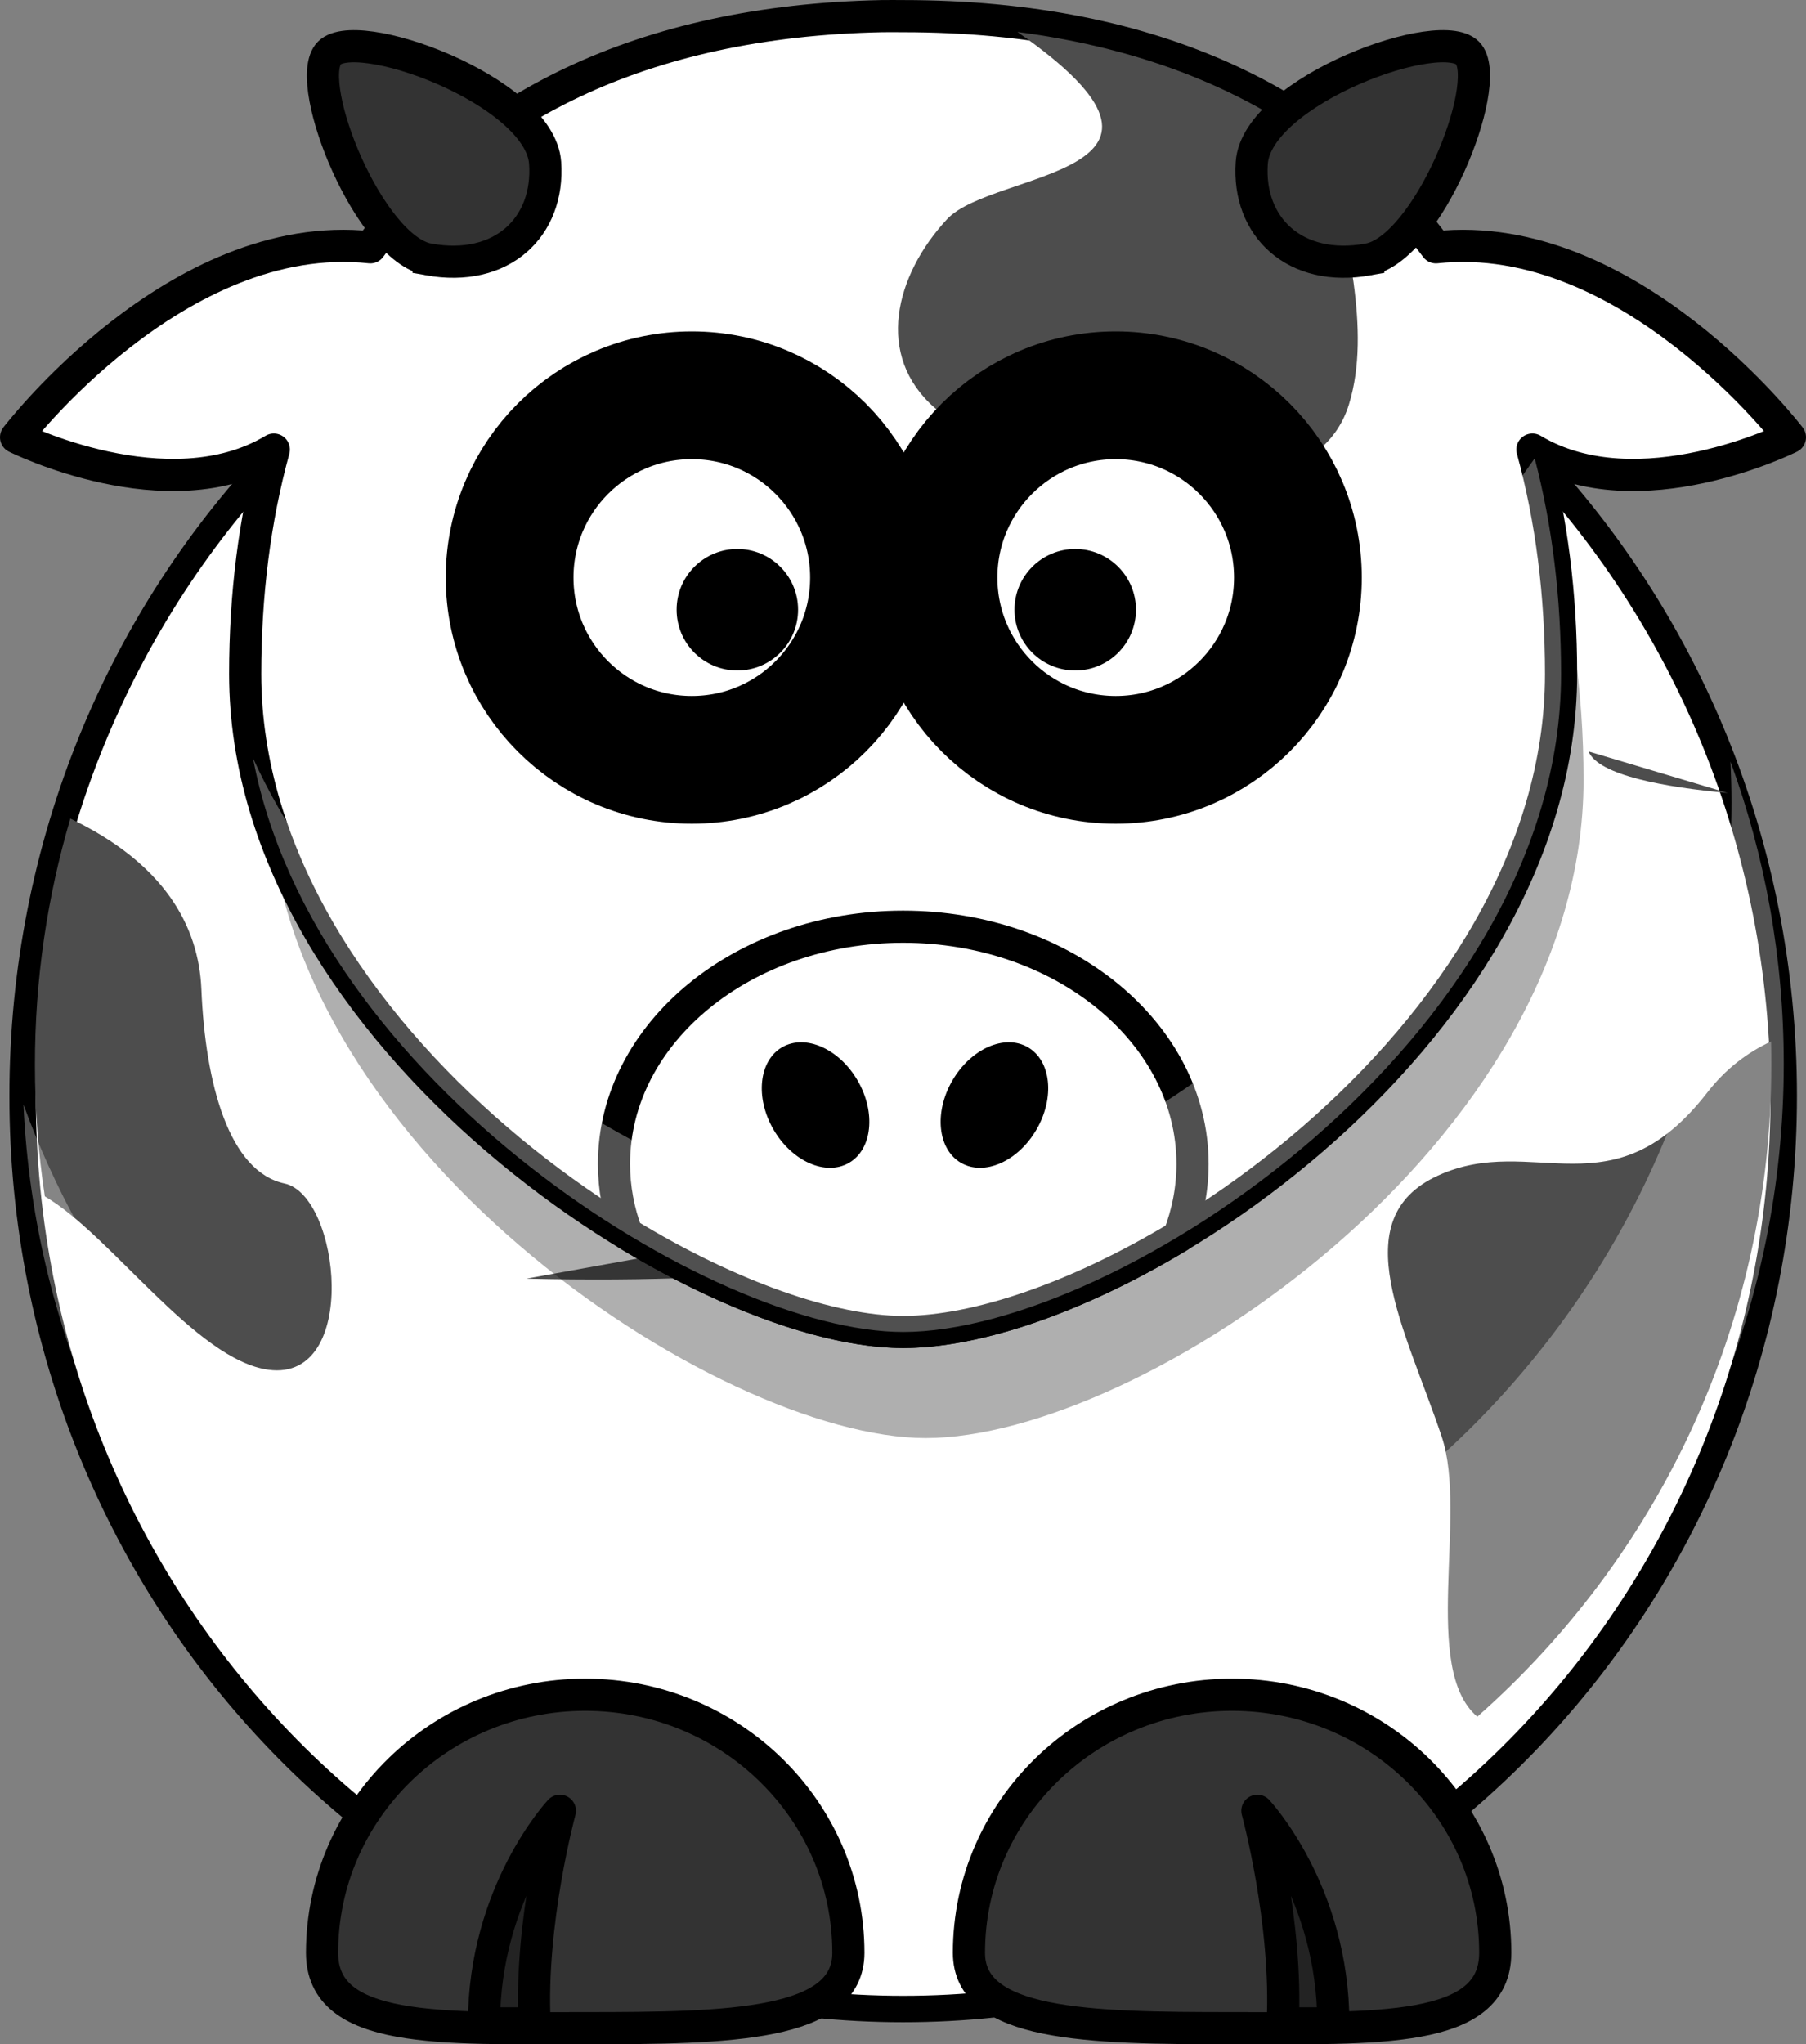
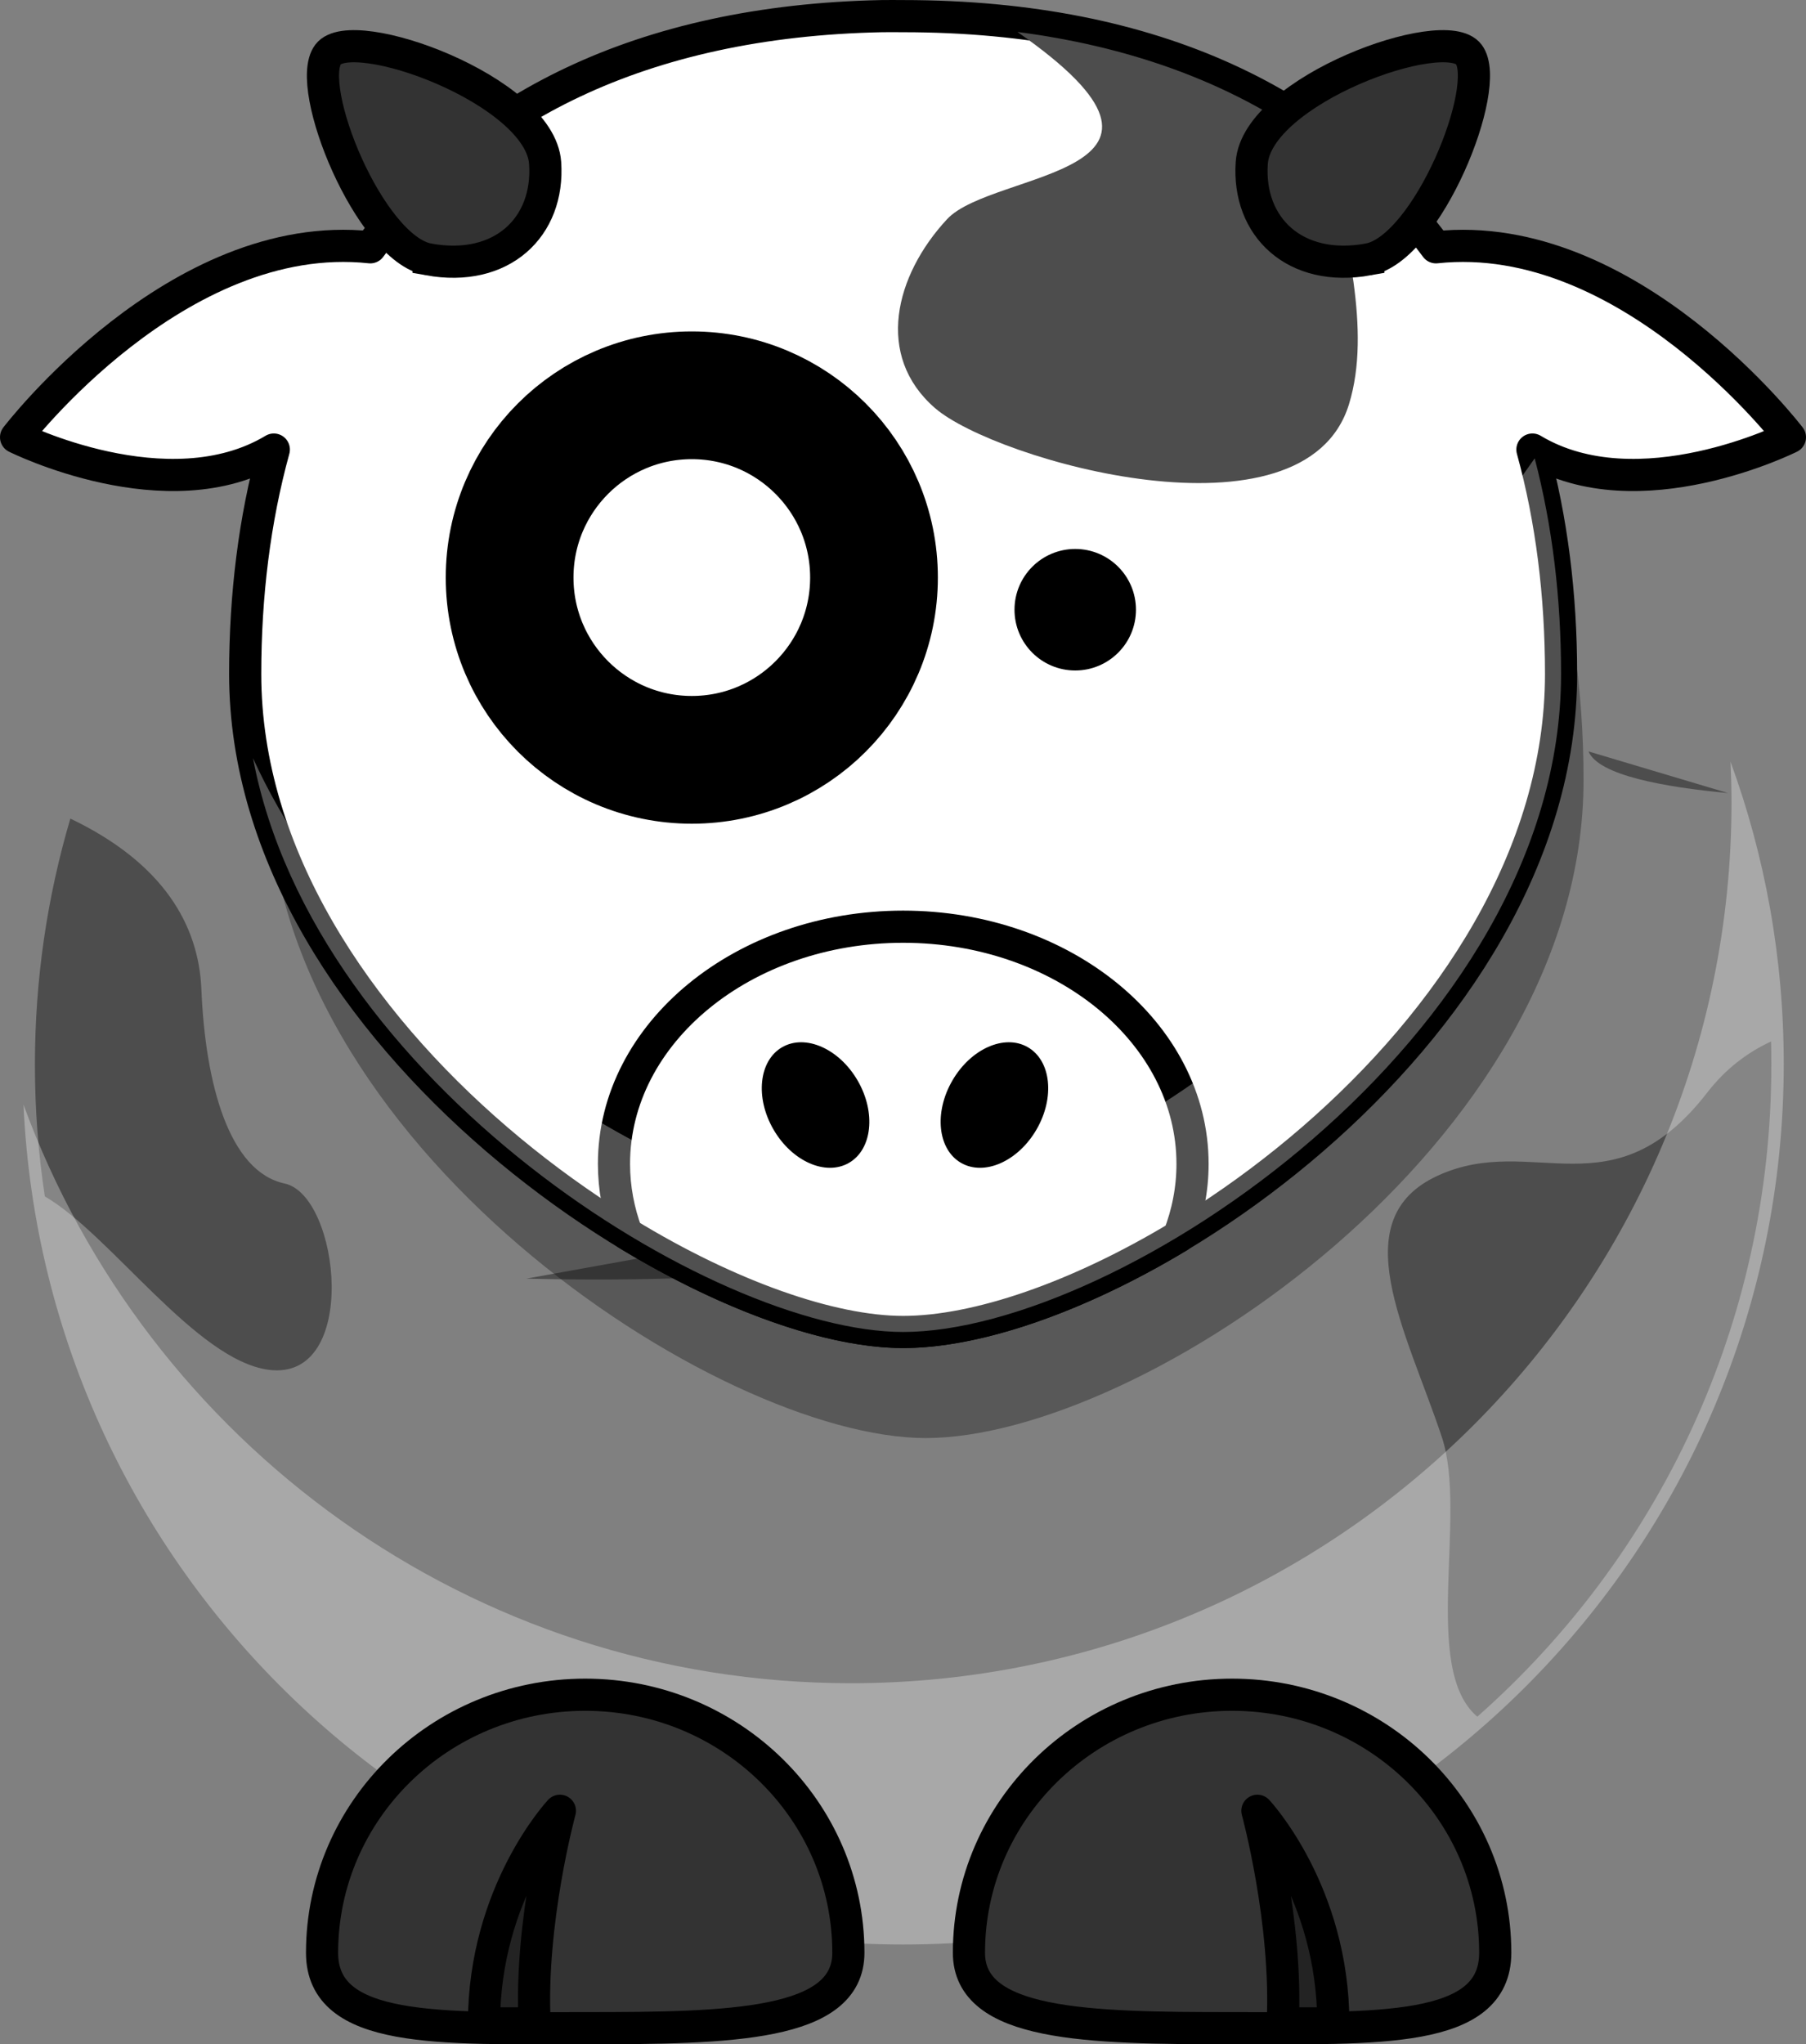
<svg xmlns="http://www.w3.org/2000/svg" width="224.656" height="254.265">
  <rect width="100%" height="100%" fill="#808080" stroke="none" />
  <g>
    <title>Layer 1</title>
    <g externalResourcesRequired="false" id="layer1">
-       <path fill="#ffffff" fill-rule="nonzero" stroke="#000000" stroke-width="3.287" stroke-linecap="round" stroke-linejoin="round" stroke-miterlimit="4" id="path2383" d="m221.886,136.304c0.018,62.717 -49.029,113.57 -109.537,113.57c-60.508,0 -109.555,-50.853 -109.536,-113.57c-0.018,-62.717 49.029,-113.569 109.536,-113.569c60.508,0 109.555,50.852 109.537,113.569z" />
      <path fill="#4d4d4d" fill-rule="evenodd" stroke-width="1px" id="path3173" d="m197.604,93.46c1.241,2.978 9.474,4.442 17.348,5.177m-206.202,3.174c-2.868,9.717 -4.409,19.981 -4.406,30.628c-0.002,5.562 0.423,11.027 1.233,16.362c8.182,4.751 18.801,20.388 27.855,21.569c11.339,1.479 8.874,-21.692 1.972,-23.171c-6.902,-1.479 -9.86,-12.325 -10.353,-24.158c-0.331,-7.945 -4.681,-15.67 -16.3,-21.23zm211.532,27.732c-2.915,1.357 -5.623,3.391 -7.888,6.317c-11.832,15.283 -21.692,4.93 -33.525,10.353c-11.832,5.423 -3.944,19.227 0.494,32.539c3.212,9.636 -2.606,28.821 4.406,34.757c22.436,-19.798 36.585,-48.794 36.575,-81.07c0,-0.973 -0.005,-1.929 -0.031,-2.896c-0.008,0.004 -0.022,-0.004 -0.031,0zm-154.805,29.488c62.119,1.478 70.994,-12.818 70.994,-12.818l-70.994,12.818z" />
      <path fill="#ffffff" fill-opacity="0.314" fill-rule="nonzero" stroke-width="4" stroke-linecap="round" stroke-linejoin="round" stroke-miterlimit="4" id="path3221" d="m215.264,94.723c0.076,1.682 0.125,3.393 0.125,5.094c0,60.464 -49.067,109.531 -109.532,109.531c-47.262,0 -87.591,-29.999 -102.937,-71.968c2.654,58.112 50.674,104.468 109.437,104.468c60.465,0 109.532,-49.067 109.532,-109.531c0,-13.202 -2.338,-25.87 -6.625,-37.594z" />
      <path fill="#333333" fill-rule="nonzero" stroke="#000000" stroke-width="4" stroke-linecap="round" stroke-linejoin="round" stroke-miterlimit="4" id="path3172" d="m120.53,242.874c0,9.091 14.665,9.381 32.735,9.381c18.069,0 32.735,0.694 32.735,-9.381c0,-17.716 -14.666,-32.094 -32.735,-32.094c-18.07,0 -32.735,14.378 -32.735,32.094z" />
      <path fill="#000000" fill-opacity="0.314" fill-rule="nonzero" stroke-width="4" stroke-linecap="round" stroke-linejoin="round" stroke-miterlimit="4" id="path3236" d="m196.984,97.019c0,45.174 -55.121,81.838 -81.837,81.838c-25.719,0 -81.838,-36.664 -81.838,-81.838c0,-45.175 24.625,-81.838 81.838,-81.838c57.222,0 81.837,36.663 81.837,81.838z" />
      <path fill="#000000" fill-opacity="0.314" fill-rule="evenodd" stroke="#000000" stroke-width="4" stroke-linejoin="round" stroke-miterlimit="4" id="path3174" d="m165.855,251.654c0,-16.367 -9.443,-26.44 -9.443,-26.44c0,0 3.777,13.85 3.148,26.44l6.295,0z" />
      <path fill="#ffffff" fill-rule="nonzero" stroke="#000000" stroke-width="4" stroke-linecap="round" stroke-linejoin="round" stroke-miterlimit="4" id="path3155" d="m109.688,2.008c-30.13,0.611 -50.932,11.653 -63.626,28.75c-24.064,-2.588 -44.062,23.625 -44.062,23.625c0,0 18.891,9.446 32.062,1.531c-2.399,8.712 -3.562,18.106 -3.562,27.906c0,45.175 56.126,81.844 81.844,81.844c26.716,0 81.844,-36.669 81.844,-81.844c0,-9.8 -1.164,-19.194 -3.563,-27.906c13.171,7.915 32.031,-1.531 32.031,-1.531c0,0 -19.971,-26.205 -44.031,-23.625c-13.062,-17.595 -34.708,-28.75 -66.281,-28.75c-0.894,0 -1.778,-0.018 -2.656,0z" />
      <path fill="#4d4d4d" fill-rule="evenodd" stroke-width="1px" id="path3185" d="m126.562,3.977c25.721,17.926 -3.049,17.142 -8.75,23.281c-6.5,7 -9,17 -1.5,23.5c7.5,6.5 46,17.5 51.5,-0.5c2.836,-9.279 -0.566,-20.802 -2.343,-30.969c-10.018,-7.862 -22.905,-13.242 -38.907,-15.313z" />
      <path fill="#ffffff" fill-rule="nonzero" stroke="#000000" stroke-width="15.889" stroke-linecap="round" stroke-linejoin="round" stroke-miterlimit="4" id="path3157" d="m108.72,71.834c0.003,12.519 -10.144,22.67 -22.663,22.67c-12.519,0 -22.666,-10.151 -22.663,-22.67c-0.004,-12.519 10.144,-22.67 22.663,-22.67c12.519,0 22.666,10.151 22.663,22.67z" />
-       <path fill="#ffffff" fill-rule="nonzero" stroke="#000000" stroke-width="15.889" stroke-linecap="round" stroke-linejoin="round" stroke-miterlimit="4" id="path3159" d="m161.452,71.834c0.004,12.519 -10.144,22.67 -22.663,22.67c-12.519,0 -22.666,-10.151 -22.663,-22.67c-0.003,-12.519 10.144,-22.67 22.663,-22.67c12.519,0 22.667,10.151 22.663,22.67z" />
      <path fill="#000000" fill-rule="nonzero" stroke-width="47.667" stroke-linecap="round" stroke-linejoin="round" stroke-miterlimit="4" id="path3161" d="m141.307,75.834c0.001,4.173 -3.381,7.557 -7.554,7.557c-4.173,0 -7.556,-3.384 -7.554,-7.557c-0.002,-4.173 3.381,-7.557 7.554,-7.557c4.173,0 7.555,3.383 7.554,7.557z" />
-       <path fill="#000000" fill-rule="nonzero" stroke-width="47.667" stroke-linecap="round" stroke-linejoin="round" stroke-miterlimit="4" id="path3163" d="m99.277,75.834c0.001,4.173 -3.381,7.557 -7.554,7.557c-4.173,0 -7.556,-3.384 -7.554,-7.557c-0.001,-4.173 3.381,-7.557 7.554,-7.557c4.173,0 7.555,3.383 7.554,7.557z" />
      <path fill="#ffffff" fill-rule="nonzero" stroke="#000000" stroke-width="4" stroke-linecap="round" stroke-linejoin="round" stroke-miterlimit="4" id="path3210" d="m112.344,115.258c-19.862,0 -35.969,13.216 -35.969,29.5c0,3.019 0.564,5.944 1.594,8.687c12.712,7.744 25.394,12.219 34.375,12.219c9.198,0 21.757,-4.331 34.281,-11.875c1.113,-2.843 1.719,-5.886 1.719,-9.031c0,-16.284 -16.138,-29.5 -36,-29.5z" />
      <path fill="#ffffff" fill-opacity="0.314" fill-rule="nonzero" stroke-width="4" stroke-linecap="round" stroke-linejoin="round" stroke-miterlimit="4" id="path3231" d="m190.906,57.008l-1.875,2.656c0.249,3.075 0.344,6.203 0.344,9.375c0,45.175 -55.127,81.844 -81.844,81.844c-20.706,0 -61.096,-23.756 -76.062,-56.594c7.616,40.246 57.172,71.375 80.875,71.375c26.716,0 81.844,-36.669 81.844,-81.844c0,-9.391 -1.076,-18.41 -3.282,-26.812z" />
      <path fill="#333333" fill-rule="nonzero" stroke="#000000" stroke-width="4" stroke-linecap="round" stroke-linejoin="round" stroke-miterlimit="4" id="path3329" d="m105.532,242.874c0,9.091 -14.666,9.381 -32.735,9.381c-18.07,0 -32.735,0.694 -32.735,-9.381c0,-17.716 14.665,-32.094 32.735,-32.094c18.07,0 32.735,14.378 32.735,32.094z" />
      <path fill="#000000" fill-opacity="0.314" fill-rule="evenodd" stroke="#000000" stroke-width="4" stroke-linejoin="round" stroke-miterlimit="4" id="path3331" d="m60.206,251.654c0,-16.367 9.443,-26.44 9.443,-26.44c0,0 -3.777,13.85 -3.148,26.44l-6.295,0z" />
      <path fill="#000000" fill-rule="nonzero" stroke-width="47.667" stroke-linecap="round" stroke-linejoin="round" stroke-miterlimit="4" id="path2398" d="m128.945,140.465c-2.293,3.973 -6.501,5.839 -9.397,4.167c-2.897,-1.673 -3.385,-6.249 -1.09,-10.222c2.292,-3.973 6.5,-5.838 9.396,-4.166c2.897,1.673 3.385,6.249 1.091,10.221z" />
      <path fill="#000000" fill-rule="nonzero" stroke-width="47.667" stroke-linecap="round" stroke-linejoin="round" stroke-miterlimit="4" id="path2412" d="m96.208,140.465c2.293,3.973 6.5,5.839 9.396,4.167c2.897,-1.673 3.385,-6.249 1.091,-10.222c-2.293,-3.973 -6.501,-5.838 -9.397,-4.166c-2.897,1.673 -3.385,6.249 -1.09,10.221z" />
      <path fill="#333333" fill-rule="evenodd" stroke="#000000" stroke-width="4" stroke-miterlimit="4" id="path2399" d="m53.312,32.265c-7.333,-1.328 -15.5,-21.5 -12.5,-25.5c3,-4 26.374,4.466 27,13.5c0.552,7.969 -5.386,13.651 -14.5,12z" />
      <path fill="#333333" fill-rule="evenodd" stroke="#000000" stroke-width="4" stroke-miterlimit="4" id="path3171" d="m170.211,32.265c7.333,-1.328 15.5,-21.5 12.5,-25.5c-3,-4 -26.374,4.466 -27,13.5c-0.552,7.969 5.386,13.651 14.5,12z" />
    </g>
  </g>
</svg>